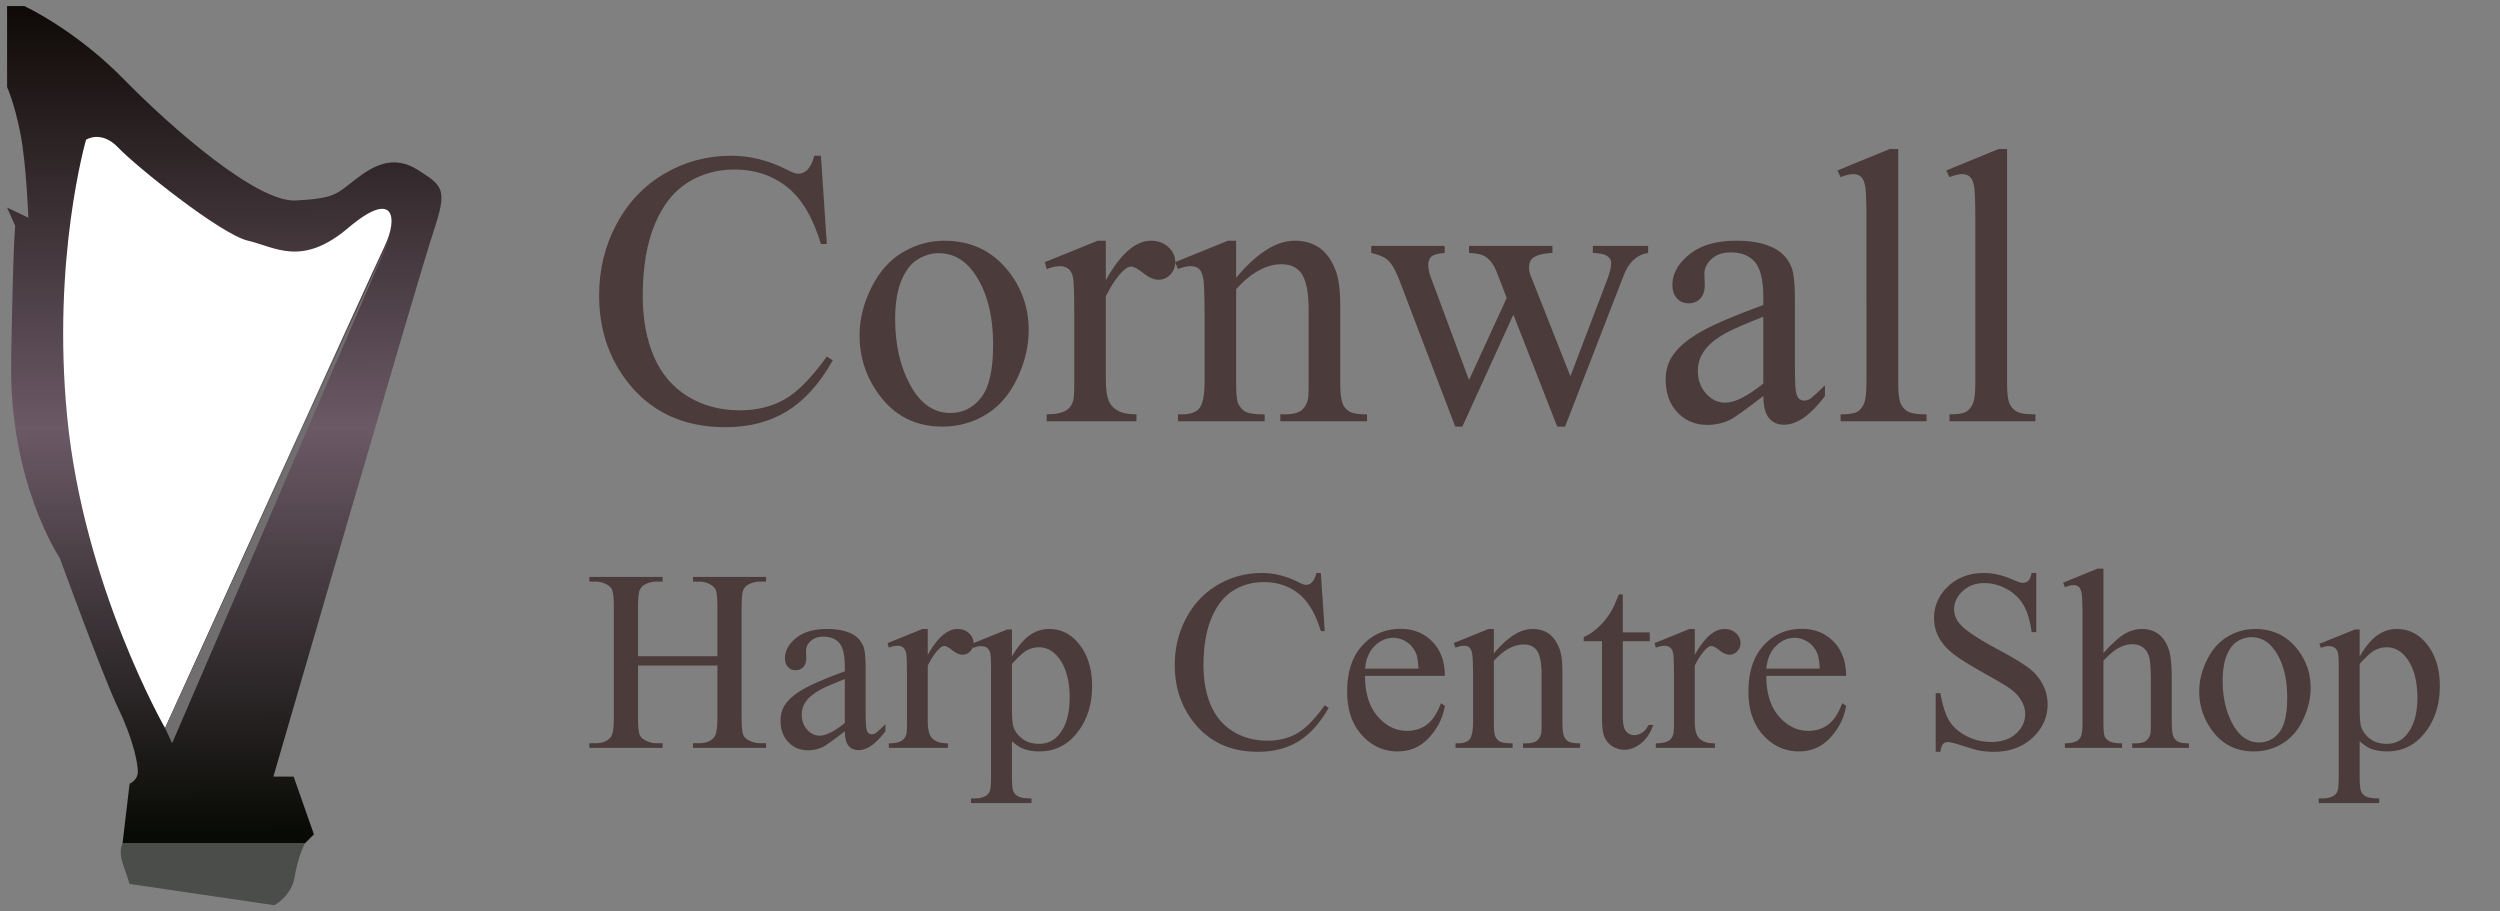
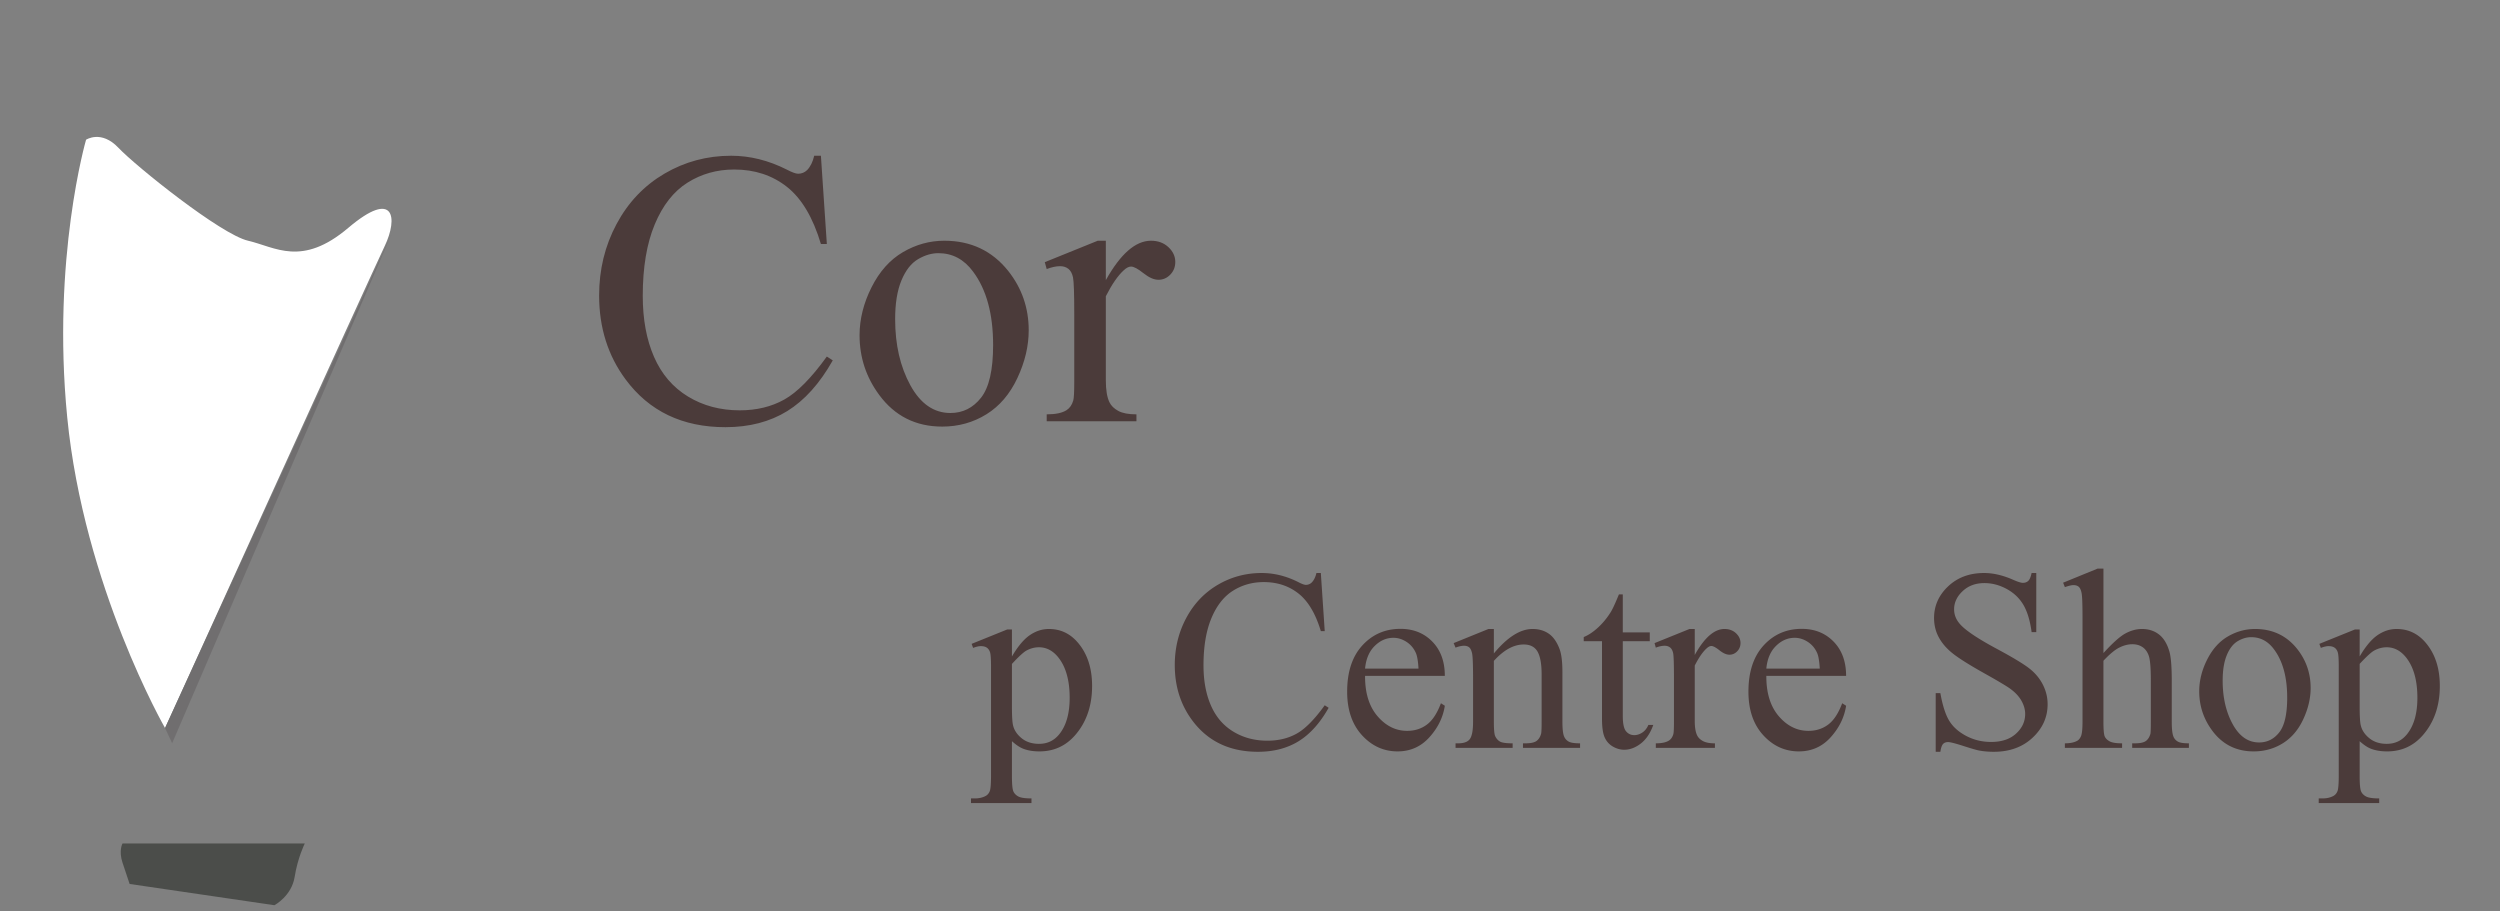
<svg xmlns="http://www.w3.org/2000/svg" width="823" height="300">
  <rect width="100%" height="100%" fill="#808080" stroke="none" />
  <linearGradient id="a" gradientUnits="userSpaceOnUse" x1="74.345" y1="274.653" x2="73.678" y2="3.32">
    <stop offset="0" stop-color="#080a05" />
    <stop offset=".493" stop-color="#6b5965" />
    <stop offset="1" stop-color="#0f0a07" />
  </linearGradient>
-   <path fill="url(#a)" d="M2.333 2H8s16.667 7.667 32.667 24 44 40.667 56.667 40 13.333-2 19.333-6.667 12.667-8.666 21-3.333 9.667 6.333 5 20.333S90 255.666 90 255.666h6.667l6.667 19-3 3h-60L42.667 258s2.333-1.001 2.667-3.334-1.334-11-6.334-21.333-19.333-49.667-19.333-49.667S3 159 3.667 119 5 74.333 5 74.333l-2.667-6 7 3.333s-.667-18-2.667-28-4.333-15-4.333-15V2z" />
  <path fill="#FFF" d="M54.333 239.666s-26.745-46.588-32.207-102.333C17 85 28.333 46 28.333 46s5-3.333 10.667 2.667 33.667 28.493 42.667 30.58S99.334 88 114.667 75s16.333-3.104 12 5.948-72.334 158.718-72.334 158.718z" />
  <path fill="#4B4D4A" d="M42.667 291l47.667 7s5.667-3.001 6.667-9.334 3.333-11 3.333-11h-60s-1.333 2.334 0 6.334l2.333 7z" />
  <path fill="#706E6F" d="M56.667 244.666L128.894 77 54.333 239.666z" />
  <g>
    <g fill="#4B3B3A">
      <path d="M270.242 51.267l1.953 29.051h-1.953c-2.604-8.696-6.321-14.956-11.15-18.779-4.83-3.822-10.625-5.734-17.386-5.734-5.669 0-10.793 1.439-15.371 4.317-4.578 2.878-8.179 7.467-10.803 13.769-2.625 6.302-3.937 14.138-3.937 23.506 0 7.73 1.238 14.431 3.717 20.103 2.477 5.671 6.205 10.02 11.181 13.044s10.656 4.538 17.04 4.538c5.543 0 10.435-1.187 14.677-3.561 4.241-2.373 8.903-7.09 13.984-14.147l1.953 1.26c-4.284 7.604-9.282 13.17-14.993 16.7-5.711 3.529-12.494 5.293-20.347 5.293-14.153 0-25.113-5.251-32.882-15.754-5.795-7.814-8.693-17.015-8.693-27.602 0-8.528 1.91-16.363 5.732-23.505 3.821-7.142 9.081-12.676 15.78-16.605 6.698-3.928 14.016-5.892 21.953-5.892 6.173 0 12.262 1.512 18.268 4.537 1.764.924 3.024 1.386 3.78 1.386 1.134 0 2.12-.398 2.96-1.197 1.092-1.134 1.868-2.709 2.331-4.726h2.206zM310.872 79.246c8.734 0 15.748 3.319 21.04 9.957 4.493 5.671 6.74 12.184 6.74 19.535 0 5.167-1.239 10.398-3.716 15.691-2.479 5.293-5.89 9.286-10.236 11.974-4.347 2.688-9.188 4.033-14.52 4.033-8.693 0-15.602-3.466-20.725-10.398-4.326-5.839-6.488-12.393-6.488-19.662 0-5.293 1.312-10.556 3.937-15.786 2.624-5.23 6.079-9.095 10.362-11.595 4.283-2.498 8.818-3.749 13.606-3.749zm-1.953 4.096c-2.227 0-4.463.662-6.709 1.985-2.247 1.323-4.063 3.645-5.449 6.963-1.386 3.319-2.079 7.583-2.079 12.792 0 8.403 1.669 15.65 5.008 21.741 3.338 6.092 7.737 9.137 13.197 9.137 4.073 0 7.433-1.68 10.079-5.041 2.646-3.361 3.968-9.138 3.968-17.33 0-10.25-2.205-18.316-6.614-24.199-2.981-4.031-6.781-6.048-11.401-6.048zM364.038 79.246v12.982c4.829-8.654 9.785-12.982 14.867-12.982 2.309 0 4.22.704 5.732 2.111 1.512 1.408 2.268 3.036 2.268 4.884 0 1.639-.546 3.025-1.638 4.159-1.093 1.134-2.394 1.702-3.906 1.702-1.471 0-3.118-.725-4.945-2.174-1.827-1.449-3.181-2.174-4.063-2.174-.756 0-1.575.42-2.457 1.261-1.89 1.723-3.842 4.559-5.858 8.507v27.665c0 3.193.399 5.608 1.197 7.247.545 1.134 1.512 2.08 2.898 2.836 1.386.756 3.38 1.134 5.984 1.134v2.269h-29.544v-2.269c2.939 0 5.123-.462 6.551-1.386 1.049-.672 1.785-1.743 2.205-3.214.209-.714.315-2.751.315-6.112V103.32c0-6.721-.137-10.723-.41-12.005-.273-1.281-.777-2.215-1.512-2.804-.735-.588-1.649-.882-2.74-.882-1.302 0-2.772.315-4.41.945l-.63-2.269 17.449-7.058h2.647z" />
-       <path d="M406.937 91.472c6.761-8.15 13.206-12.226 19.339-12.226 3.148 0 5.857.788 8.125 2.363 2.268 1.576 4.074 4.17 5.418 7.783.924 2.521 1.387 6.386 1.387 11.595v24.64c0 3.655.293 6.134.881 7.436.463 1.05 1.207 1.87 2.236 2.458 1.029.589 2.93.882 5.701.882v2.269h-28.535v-2.269h1.195c2.688 0 4.568-.41 5.639-1.229s1.816-2.026 2.236-3.624c.168-.63.252-2.604.252-5.923v-23.632c0-5.251-.684-9.063-2.047-11.438-1.365-2.373-3.664-3.561-6.898-3.561-4.998 0-9.974 2.731-14.929 8.192v30.438c0 3.907.23 6.323.693 7.247.588 1.219 1.396 2.111 2.425 2.679 1.029.567 3.117.851 6.268.851v2.269h-28.536v-2.269h1.26c2.939 0 4.923-.746 5.953-2.237 1.028-1.491 1.543-4.337 1.543-8.539v-21.426c0-6.932-.158-11.154-.473-12.667s-.798-2.542-1.449-3.088c-.652-.545-1.523-.819-2.614-.819-1.176 0-2.583.315-4.221.945l-.945-2.269 17.386-7.058h2.708v12.227zM451.41 80.948h24.188v2.332c-2.225.168-3.684.567-4.377 1.197-.693.63-1.039 1.534-1.039 2.71 0 1.303.355 2.878 1.07 4.726l12.348 33.21 12.408-27.035-3.275-8.507c-1.008-2.521-2.33-4.264-3.969-5.23-.924-.588-2.645-.945-5.164-1.071v-2.332h27.465v2.332c-3.025.126-5.166.672-6.426 1.639-.842.672-1.26 1.744-1.26 3.214 0 .841.166 1.701.504 2.583l13.102 33.147 12.158-31.95c.84-2.269 1.26-4.074 1.26-5.419 0-.797-.41-1.512-1.229-2.143-.818-.63-2.426-.986-4.818-1.071v-2.332h18.205v2.332c-3.654.546-6.342 3.025-8.064 7.436l-19.275 49.721h-2.582l-14.426-36.865-16.818 36.865h-2.332l-18.52-48.524c-1.219-3.066-2.416-5.136-3.59-6.207-1.176-1.071-3.023-1.88-5.543-2.426v-2.332zM580.482 130.354c-5.922 4.58-9.639 7.227-11.15 7.94-2.268 1.049-4.684 1.575-7.244 1.575-3.99 0-7.275-1.365-9.857-4.096-2.584-2.73-3.875-6.322-3.875-10.776 0-2.814.631-5.251 1.891-7.31 1.721-2.856 4.713-5.545 8.977-8.066 4.262-2.521 11.348-5.587 21.26-9.201v-2.269c0-5.755-.914-9.705-2.74-11.847s-4.484-3.214-7.969-3.214c-2.646 0-4.746.715-6.299 2.143-1.598 1.429-2.395 3.067-2.395 4.916l.127 3.655c0 1.933-.494 3.425-1.48 4.474-.988 1.051-2.279 1.576-3.875 1.576-1.555 0-2.824-.545-3.811-1.639-.988-1.092-1.48-2.583-1.48-4.474 0-3.613 1.848-6.932 5.543-9.957s8.883-4.538 15.561-4.538c5.123 0 9.322.862 12.598 2.584 2.477 1.303 4.305 3.34 5.48 6.113.756 1.807 1.135 5.504 1.135 11.091v19.599c0 5.504.104 8.875.314 10.114.209 1.24.557 2.07 1.039 2.489.482.42 1.039.63 1.67.63.67 0 1.26-.147 1.764-.441.881-.545 2.582-2.08 5.102-4.6v3.529c-4.703 6.302-9.197 9.453-13.48 9.453-2.059 0-3.695-.715-4.914-2.143-1.22-1.428-1.851-3.865-1.892-7.31zm0-4.097v-21.993c-6.342 2.521-10.436 4.307-12.283 5.356-3.318 1.849-5.691 3.781-7.119 5.798s-2.141 4.222-2.141 6.617c0 3.025.902 5.536 2.707 7.531 1.807 1.996 3.885 2.993 6.236 2.993 3.192 0 7.393-2.1 12.6-6.302zM624.893 49.061v76.567c0 3.613.262 6.008.787 7.184.525 1.177 1.332 2.07 2.426 2.678 1.092.61 3.127.914 6.109.914v2.269h-28.283v-2.269c2.646 0 4.451-.273 5.418-.819.965-.545 1.721-1.449 2.268-2.71.545-1.26.818-3.675.818-7.247V73.197c0-6.512-.148-10.513-.441-12.005-.293-1.491-.766-2.51-1.416-3.057-.652-.545-1.48-.819-2.488-.819-1.094 0-2.479.337-4.158 1.008l-1.07-2.206 17.197-7.058h2.833zM660.734 49.061v76.567c0 3.613.262 6.008.789 7.184.523 1.177 1.332 2.07 2.424 2.678 1.092.61 3.129.914 6.111.914v2.269h-28.285v-2.269c2.646 0 4.451-.273 5.418-.819.967-.545 1.723-1.449 2.268-2.71.545-1.26.82-3.675.82-7.247V73.197c0-6.512-.148-10.513-.441-12.005-.295-1.491-.768-2.51-1.418-3.057-.652-.545-1.48-.819-2.488-.819-1.092 0-2.479.337-4.158 1.008l-1.07-2.206 17.197-7.058h2.833zM210.038 216.026h26.137v-16.104c0-2.878-.18-4.773-.539-5.687-.277-.691-.858-1.286-1.743-1.784a7.629 7.629 0 00-3.775-.996h-1.991v-1.536h24.063v1.536h-1.991a7.889 7.889 0 00-3.775.954c-.886.443-1.487 1.114-1.805 2.013-.318.899-.477 2.733-.477 5.5v36.315c0 2.851.179 4.731.539 5.645.276.692.843 1.287 1.701 1.785 1.217.664 2.489.996 3.817.996h1.991v1.535h-24.063v-1.535h1.991c2.295 0 3.969-.678 5.02-2.034.691-.885 1.037-3.016 1.037-6.392v-17.141h-26.137v17.141c0 2.851.18 4.731.54 5.645.276.692.857 1.287 1.742 1.785a7.629 7.629 0 003.775.996h2.033v1.535h-24.104v-1.535h1.991c2.323 0 4.01-.678 5.062-2.034.664-.885.996-3.016.996-6.392v-36.315c0-2.878-.18-4.773-.539-5.687-.277-.691-.844-1.286-1.701-1.784-1.217-.664-2.489-.996-3.817-.996h-1.991v-1.536h24.104v1.536h-2.033a7.889 7.889 0 00-3.775.954 3.599 3.599 0 00-1.784 2.013c-.332.899-.498 2.733-.498 5.5v16.104zM278.119 240.721c-3.9 3.017-6.348 4.76-7.343 5.229a11.228 11.228 0 01-4.771 1.037c-2.628 0-4.792-.898-6.493-2.697-1.701-1.798-2.551-4.164-2.551-7.097 0-1.854.415-3.459 1.245-4.814 1.134-1.882 3.104-3.652 5.912-5.313 2.807-1.66 7.475-3.68 14.002-6.06v-1.494c0-3.791-.602-6.392-1.805-7.803s-2.953-2.117-5.249-2.117c-1.742 0-3.125.471-4.148 1.411-1.052.941-1.577 2.021-1.577 3.237l.083 2.407c0 1.273-.326 2.256-.975 2.947-.65.691-1.5 1.037-2.551 1.037-1.024 0-1.861-.359-2.51-1.079-.65-.719-.975-1.701-.975-2.946 0-2.38 1.217-4.565 3.651-6.558 2.434-1.992 5.85-2.988 10.248-2.988 3.374 0 6.14.567 8.298 1.701 1.631.858 2.834 2.2 3.609 4.026.498 1.189.747 3.625.747 7.305v12.907c0 3.625.069 5.846.208 6.661.138.816.366 1.363.685 1.64.317.277.685.415 1.1.415.442 0 .83-.097 1.162-.29.581-.359 1.701-1.37 3.36-3.03v2.324c-3.098 4.15-6.057 6.226-8.878 6.226-1.355 0-2.434-.471-3.236-1.411-.806-.939-1.221-2.544-1.248-4.813zm0-2.698v-14.485c-4.177 1.66-6.874 2.837-8.09 3.528-2.185 1.218-3.748 2.49-4.688 3.818-.94 1.328-1.411 2.78-1.411 4.357 0 1.992.594 3.646 1.784 4.96 1.188 1.314 2.558 1.972 4.107 1.972 2.102.001 4.868-1.383 8.298-4.15zM305.418 207.062v8.55c3.18-5.7 6.444-8.55 9.791-8.55 1.521 0 2.78.463 3.775 1.39.996.928 1.494 2 1.494 3.217 0 1.079-.36 1.992-1.079 2.739-.72.747-1.577 1.121-2.572 1.121-.969 0-2.054-.478-3.257-1.433-1.203-.954-2.095-1.432-2.676-1.432-.498 0-1.038.277-1.618.83-1.245 1.135-2.531 3.003-3.858 5.604v18.22c0 2.104.263 3.694.788 4.773.359.747.996 1.369 1.909 1.867s2.226.747 3.941.747v1.494h-19.458v-1.494c1.936 0 3.374-.304 4.315-.913.691-.442 1.175-1.147 1.452-2.116.138-.471.207-1.813.207-4.026v-14.733c0-4.427-.09-7.063-.27-7.907-.18-.844-.512-1.459-.996-1.847-.484-.387-1.086-.581-1.805-.581-.858 0-1.826.208-2.904.623l-.415-1.494 11.492-4.648h1.744z" />
      <path d="M319.855 211.959l11.7-4.731h1.576v8.882c1.964-3.348 3.935-5.693 5.912-7.035 1.977-1.342 4.059-2.013 6.244-2.013 3.817 0 6.997 1.494 9.542 4.482 3.125 3.652 4.688 8.411 4.688 14.277 0 6.558-1.881 11.98-5.642 16.27-3.098 3.514-6.998 5.271-11.7 5.271-2.047 0-3.817-.291-5.311-.872-1.106-.414-2.351-1.244-3.734-2.489v11.579c0 2.601.159 4.254.478 4.96.317.705.871 1.266 1.659 1.681.789.415 2.22.622 4.294.622v1.536h-19.914v-1.536h1.037c1.521.027 2.821-.263 3.9-.871.525-.305.934-.796 1.224-1.474s.436-2.4.436-5.167v-35.942c0-2.462-.111-4.025-.332-4.689-.222-.664-.574-1.162-1.058-1.494-.484-.332-1.141-.498-1.971-.498-.664 0-1.508.193-2.531.581l-.497-1.33zm13.276 6.599v14.194c0 3.071.125 5.092.374 6.06.387 1.605 1.334 3.017 2.842 4.233 1.507 1.218 3.409 1.826 5.705 1.826 2.766 0 5.006-1.079 6.721-3.237 2.24-2.822 3.36-6.792 3.36-11.911 0-5.811-1.272-10.279-3.817-13.406-1.77-2.158-3.873-3.237-6.306-3.237-1.328 0-2.642.332-3.941.996-.996.497-2.642 1.991-4.938 4.482zM434.818 188.634l1.285 19.133h-1.285c-1.715-5.728-4.164-9.85-7.344-12.368-3.182-2.518-6.998-3.776-11.451-3.776-3.734 0-7.108.947-10.123 2.843s-5.387 4.918-7.115 9.068-2.593 9.312-2.593 15.481c0 5.091.815 9.504 2.448 13.239 1.632 3.735 4.086 6.6 7.364 8.592 3.277 1.992 7.019 2.988 11.222 2.988 3.652 0 6.873-.782 9.668-2.346 2.793-1.563 5.863-4.669 9.209-9.317l1.287.83c-2.822 5.009-6.113 8.675-9.875 10.999-3.762 2.323-8.229 3.485-13.4 3.485-9.321 0-16.54-3.458-21.656-10.375-3.817-5.146-5.725-11.206-5.725-18.179 0-5.617 1.258-10.777 3.775-15.481 2.516-4.703 5.98-8.349 10.393-10.937 4.411-2.587 9.231-3.88 14.458-3.88 4.066 0 8.076.996 12.031 2.988 1.162.608 1.992.913 2.49.913.746 0 1.396-.263 1.949-.789.719-.747 1.23-1.784 1.535-3.112h1.453zM449.379 222.501c-.027 5.645 1.342 10.071 4.107 13.281s6.016 4.814 9.75 4.814c2.49 0 4.654-.686 6.492-2.055 1.84-1.37 3.383-3.715 4.627-7.035l1.285.83c-.58 3.791-2.268 7.242-5.061 10.355-2.795 3.112-6.293 4.669-10.496 4.669-4.564 0-8.471-1.777-11.721-5.333s-4.875-8.335-4.875-14.34c0-6.502 1.666-11.572 5-15.211 3.332-3.639 7.516-5.458 12.549-5.458 4.26 0 7.76 1.404 10.498 4.213 2.736 2.809 4.105 6.564 4.105 11.269h-26.26zm0-2.407h17.592c-.139-2.435-.43-4.15-.871-5.146-.691-1.55-1.723-2.767-3.092-3.652s-2.799-1.328-4.293-1.328c-2.297 0-4.35.892-6.162 2.677-1.811 1.783-2.869 4.267-3.174 7.449zM491.781 215.113c4.453-5.368 8.697-8.052 12.736-8.052 2.074 0 3.857.519 5.352 1.556 1.494 1.038 2.684 2.747 3.568 5.126.607 1.66.912 4.206.912 7.637v16.229c0 2.407.193 4.04.582 4.897a3.401 3.401 0 001.473 1.618c.678.388 1.928.581 3.754.581v1.494h-18.793v-1.494h.787c1.77 0 3.008-.27 3.713-.81.705-.539 1.197-1.334 1.473-2.386.111-.415.166-1.716.166-3.901v-15.564c0-3.458-.449-5.97-1.348-7.533-.898-1.563-2.414-2.345-4.543-2.345-3.291 0-6.568 1.799-9.832 5.396v20.047c0 2.573.15 4.164.455 4.772.389.803.92 1.391 1.598 1.764.678.374 2.055.561 4.129.561v1.494h-18.795v-1.494h.83c1.936 0 3.242-.491 3.92-1.474.678-.981 1.018-2.856 1.018-5.623v-14.111c0-4.565-.104-7.347-.311-8.343-.209-.996-.527-1.674-.955-2.033-.43-.359-1.002-.54-1.723-.54-.773 0-1.699.208-2.779.623l-.621-1.494 11.449-4.648h1.785v8.05zM534.223 195.689v12.492h8.879v2.905h-8.879v24.653c0 2.463.354 4.123 1.059 4.98.705.858 1.609 1.287 2.717 1.287.912 0 1.797-.284 2.654-.852.857-.566 1.521-1.403 1.992-2.511h1.617c-.967 2.712-2.336 4.752-4.105 6.122-1.771 1.369-3.596 2.054-5.477 2.054-1.273 0-2.518-.353-3.734-1.058-1.217-.706-2.115-1.716-2.697-3.03-.58-1.313-.871-3.341-.871-6.08v-25.566h-6.016v-1.369c1.521-.608 3.076-1.64 4.668-3.093 1.59-1.452 3.008-3.175 4.252-5.167.637-1.051 1.521-2.974 2.656-5.769h1.285zM557.912 207.062v8.55c3.18-5.7 6.443-8.55 9.791-8.55 1.521 0 2.779.463 3.775 1.39.996.928 1.494 2 1.494 3.217 0 1.079-.359 1.992-1.08 2.739-.719.747-1.576 1.121-2.572 1.121-.967 0-2.053-.478-3.256-1.433-1.203-.954-2.096-1.432-2.676-1.432-.498 0-1.037.277-1.619.83-1.244 1.135-2.529 3.003-3.857 5.604v18.22c0 2.104.262 3.694.789 4.773.357.747.994 1.369 1.908 1.867.912.498 2.225.747 3.941.747v1.494h-19.459v-1.494c1.936 0 3.375-.304 4.314-.913.691-.442 1.176-1.147 1.453-2.116.139-.471.207-1.813.207-4.026v-14.733c0-4.427-.09-7.063-.27-7.907-.18-.844-.512-1.459-.996-1.847-.484-.387-1.086-.581-1.805-.581-.857 0-1.824.208-2.904.623l-.414-1.494 11.492-4.648h1.744zM581.477 222.501c-.027 5.645 1.342 10.071 4.107 13.281s6.016 4.814 9.75 4.814c2.488 0 4.652-.686 6.492-2.055 1.84-1.37 3.381-3.715 4.625-7.035l1.287.83c-.58 3.791-2.268 7.242-5.063 10.355-2.793 3.112-6.291 4.669-10.496 4.669-4.563 0-8.471-1.777-11.719-5.333-3.252-3.556-4.875-8.335-4.875-14.34 0-6.502 1.666-11.572 4.998-15.211 3.334-3.639 7.516-5.458 12.551-5.458 4.258 0 7.758 1.404 10.496 4.213s4.107 6.564 4.107 11.269h-26.26zm0-2.407h17.59c-.139-2.435-.428-4.15-.871-5.146-.691-1.55-1.721-2.767-3.09-3.652s-2.801-1.328-4.295-1.328c-2.295 0-4.35.892-6.16 2.677-1.813 1.783-2.87 4.267-3.174 7.449zM670.344 188.634v19.465h-1.535c-.498-3.735-1.391-6.709-2.676-8.923-1.287-2.214-3.119-3.971-5.498-5.271-2.379-1.3-4.84-1.95-7.385-1.95-2.877 0-5.256.878-7.135 2.635-1.883 1.758-2.822 3.757-2.822 5.998 0 1.716.594 3.278 1.785 4.689 1.713 2.075 5.793 4.843 12.238 8.301 5.254 2.822 8.844 4.987 10.766 6.495 1.922 1.509 3.402 3.286 4.439 5.334s1.555 4.191 1.555 6.433c0 4.262-1.652 7.935-4.957 11.02s-7.559 4.627-12.758 4.627c-1.631 0-3.166-.124-4.605-.373-.857-.139-2.633-.644-5.33-1.515-2.697-.872-4.404-1.308-5.123-1.308-.693 0-1.238.208-1.641.623-.4.415-.697 1.272-.891 2.572h-1.535v-19.299h1.535c.719 4.04 1.686 7.063 2.904 9.068 1.217 2.007 3.076 3.674 5.58 5.002 2.502 1.328 5.248 1.992 8.234 1.992 3.457 0 6.189-.913 8.193-2.739 2.006-1.826 3.008-3.984 3.008-6.475 0-1.384-.379-2.781-1.141-4.192-.76-1.411-1.943-2.725-3.547-3.942-1.078-.83-4.023-2.595-8.836-5.292-4.813-2.698-8.236-4.849-10.27-6.454-2.033-1.604-3.574-3.375-4.625-5.313-1.051-1.937-1.576-4.067-1.576-6.392 0-4.039 1.549-7.519 4.646-10.438 3.098-2.919 7.039-4.378 11.824-4.378 2.986 0 6.152.733 9.5 2.199 1.549.692 2.641 1.038 3.277 1.038.719 0 1.307-.215 1.764-.644s.822-1.293 1.1-2.594h1.538zM692.457 187.181v27.808c3.07-3.375 5.504-5.541 7.301-6.495 1.799-.955 3.596-1.432 5.395-1.432 2.156 0 4.01.595 5.559 1.784 1.549 1.19 2.697 3.058 3.443 5.604.525 1.771.789 5.008.789 9.712v13.447c0 2.407.193 4.054.58 4.938.277.664.746 1.19 1.41 1.577.664.388 1.881.581 3.652.581v1.494h-18.67v-1.494h.871c1.77 0 3-.27 3.691-.81.691-.539 1.176-1.334 1.453-2.386.082-.442.125-1.743.125-3.901v-13.447c0-4.15-.215-6.876-.645-8.177-.428-1.3-1.113-2.275-2.053-2.926-.941-.65-2.074-.976-3.402-.976-1.355 0-2.766.36-4.232 1.079-1.465.72-3.221 2.173-5.268 4.358v20.088c0 2.601.145 4.22.436 4.855.289.637.83 1.169 1.617 1.598.789.43 2.15.644 4.088.644v1.494h-18.836v-1.494c1.686 0 3.014-.263 3.982-.788.553-.276.996-.803 1.328-1.577s.498-2.352.498-4.731v-34.407c0-4.344-.104-7.014-.313-8.01-.207-.996-.525-1.674-.953-2.034-.43-.359-1.004-.539-1.723-.539-.58 0-1.521.222-2.82.664l-.582-1.453 11.369-4.648h1.91zM742.365 207.062c5.754 0 10.373 2.186 13.857 6.558 2.959 3.735 4.439 8.024 4.439 12.866 0 3.403-.816 6.848-2.447 10.334-1.633 3.486-3.879 6.115-6.742 7.886s-6.051 2.656-9.563 2.656c-5.727 0-10.275-2.282-13.65-6.848-2.848-3.846-4.273-8.162-4.273-12.949 0-3.486.865-6.952 2.594-10.397 1.729-3.444 4.004-5.99 6.824-7.637 2.823-1.646 5.809-2.469 8.961-2.469zm-1.285 2.697c-1.467 0-2.939.436-4.418 1.308-1.48.871-2.676 2.4-3.59 4.586-.912 2.187-1.369 4.995-1.369 8.426 0 5.534 1.1 10.307 3.299 14.318 2.199 4.013 5.096 6.019 8.691 6.019 2.684 0 4.896-1.106 6.639-3.32s2.613-6.019 2.613-11.414c0-6.751-1.451-12.063-4.355-15.938-1.965-2.657-4.467-3.985-7.51-3.985zM763.525 211.959l11.699-4.731h1.576v8.882c1.963-3.348 3.934-5.693 5.912-7.035 1.977-1.342 4.059-2.013 6.244-2.013 3.816 0 6.996 1.494 9.543 4.482 3.125 3.652 4.688 8.411 4.688 14.277 0 6.558-1.881 11.98-5.643 16.27-3.098 3.514-6.998 5.271-11.699 5.271-2.047 0-3.816-.291-5.311-.872-1.107-.414-2.352-1.244-3.734-2.489v11.579c0 2.601.158 4.254.477 4.96.318.705.871 1.266 1.66 1.681s2.219.622 4.295.622v1.536h-19.914v-1.536h1.037c1.52.027 2.82-.263 3.898-.871.525-.305.934-.796 1.225-1.474s.436-2.4.436-5.167v-35.942c0-2.462-.111-4.025-.332-4.689s-.574-1.162-1.059-1.494-1.141-.498-1.971-.498c-.662 0-1.508.193-2.529.581l-.498-1.33zm13.276 6.599v14.194c0 3.071.125 5.092.373 6.06.387 1.605 1.334 3.017 2.842 4.233 1.508 1.218 3.408 1.826 5.705 1.826 2.766 0 5.006-1.079 6.721-3.237 2.24-2.822 3.361-6.792 3.361-11.911 0-5.811-1.273-10.279-3.816-13.406-1.771-2.158-3.873-3.237-6.307-3.237-1.328 0-2.643.332-3.941.996-.997.497-2.643 1.991-4.938 4.482z" />
    </g>
  </g>
</svg>